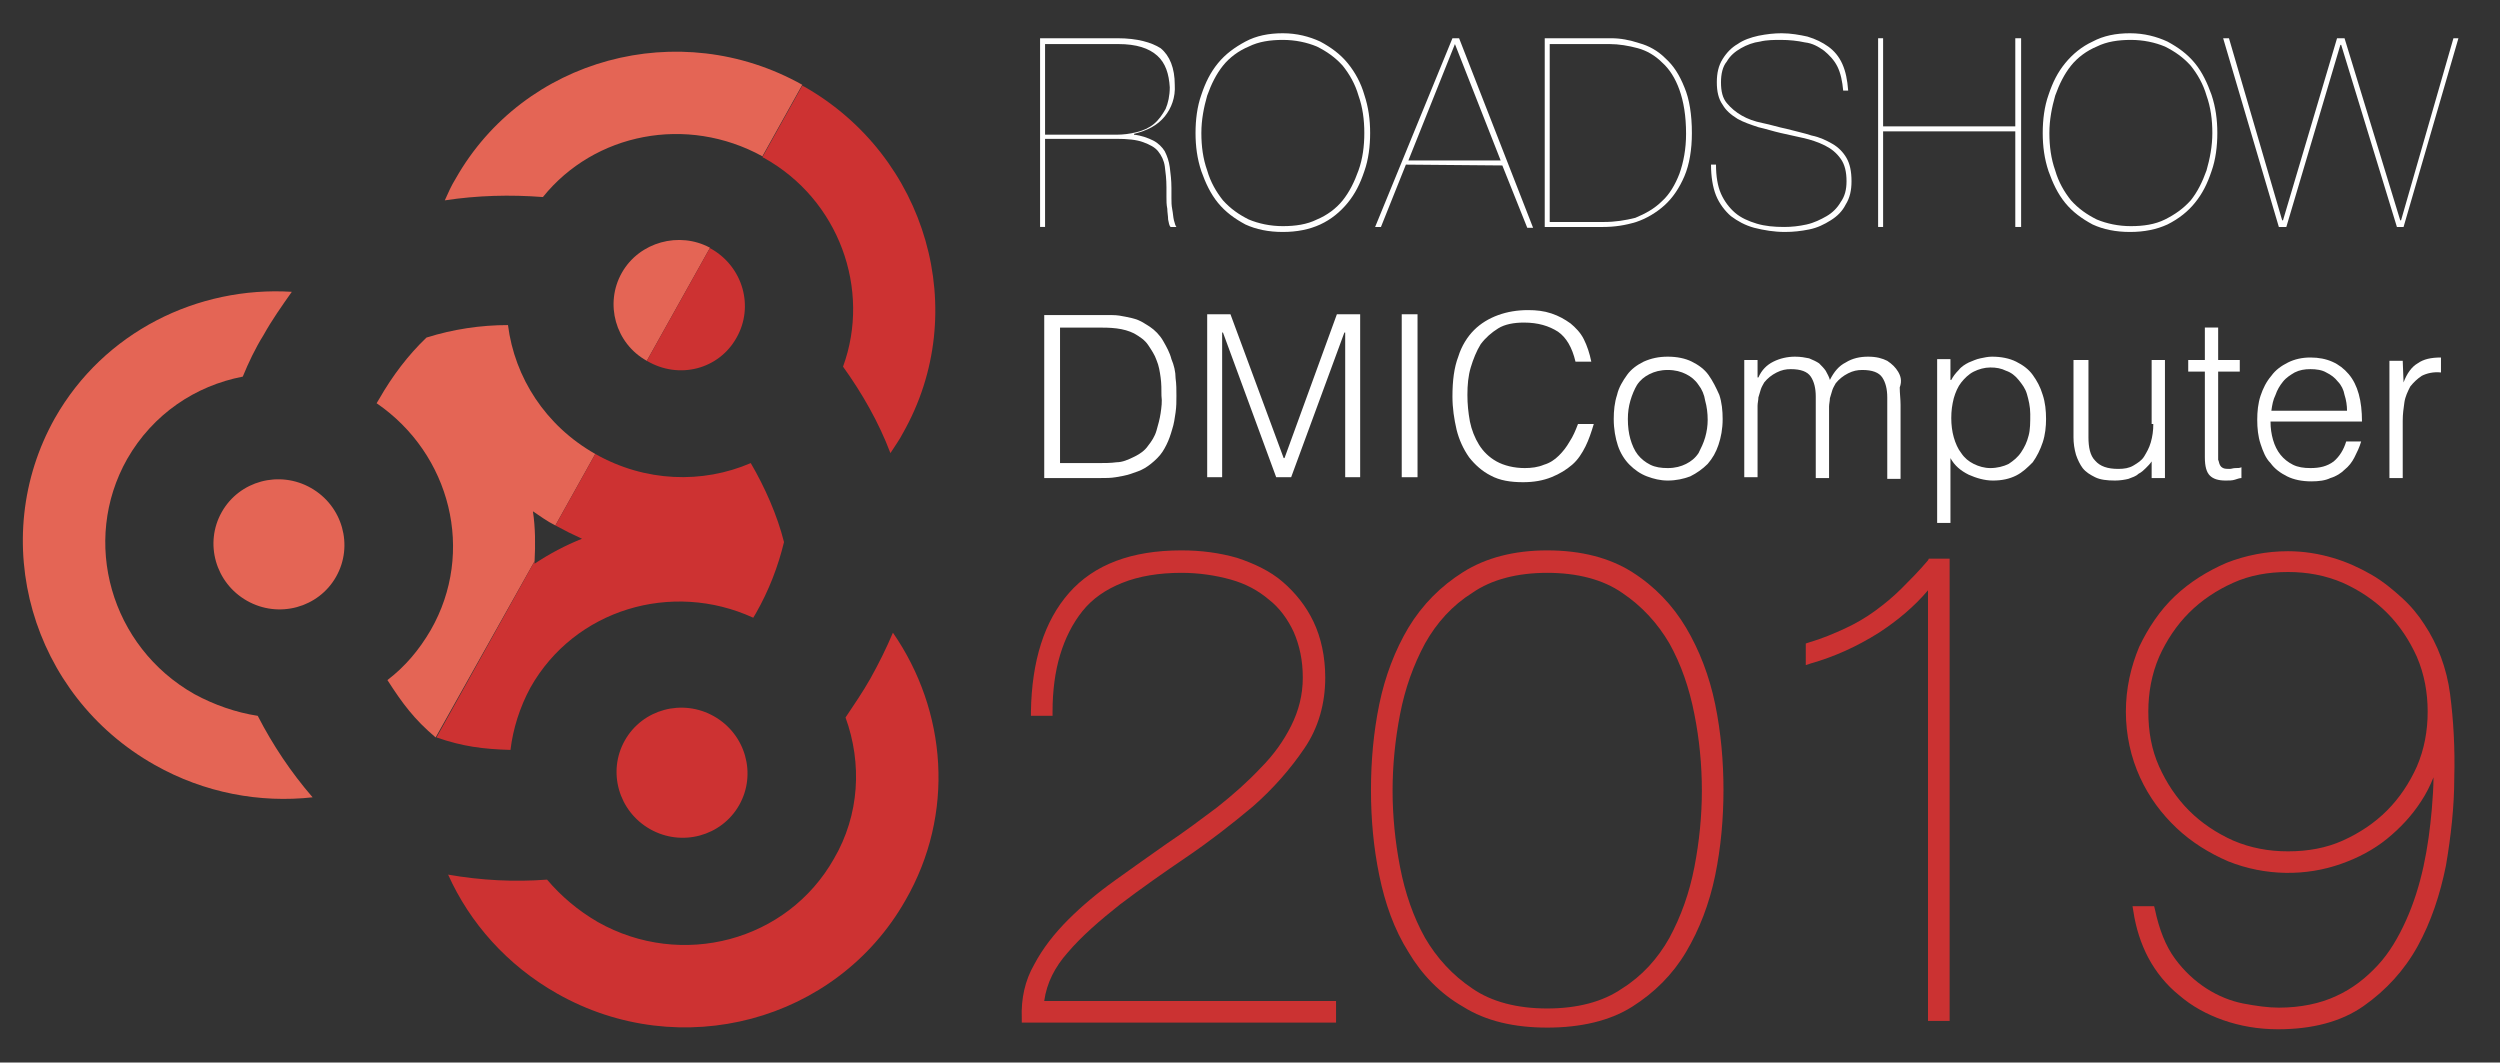
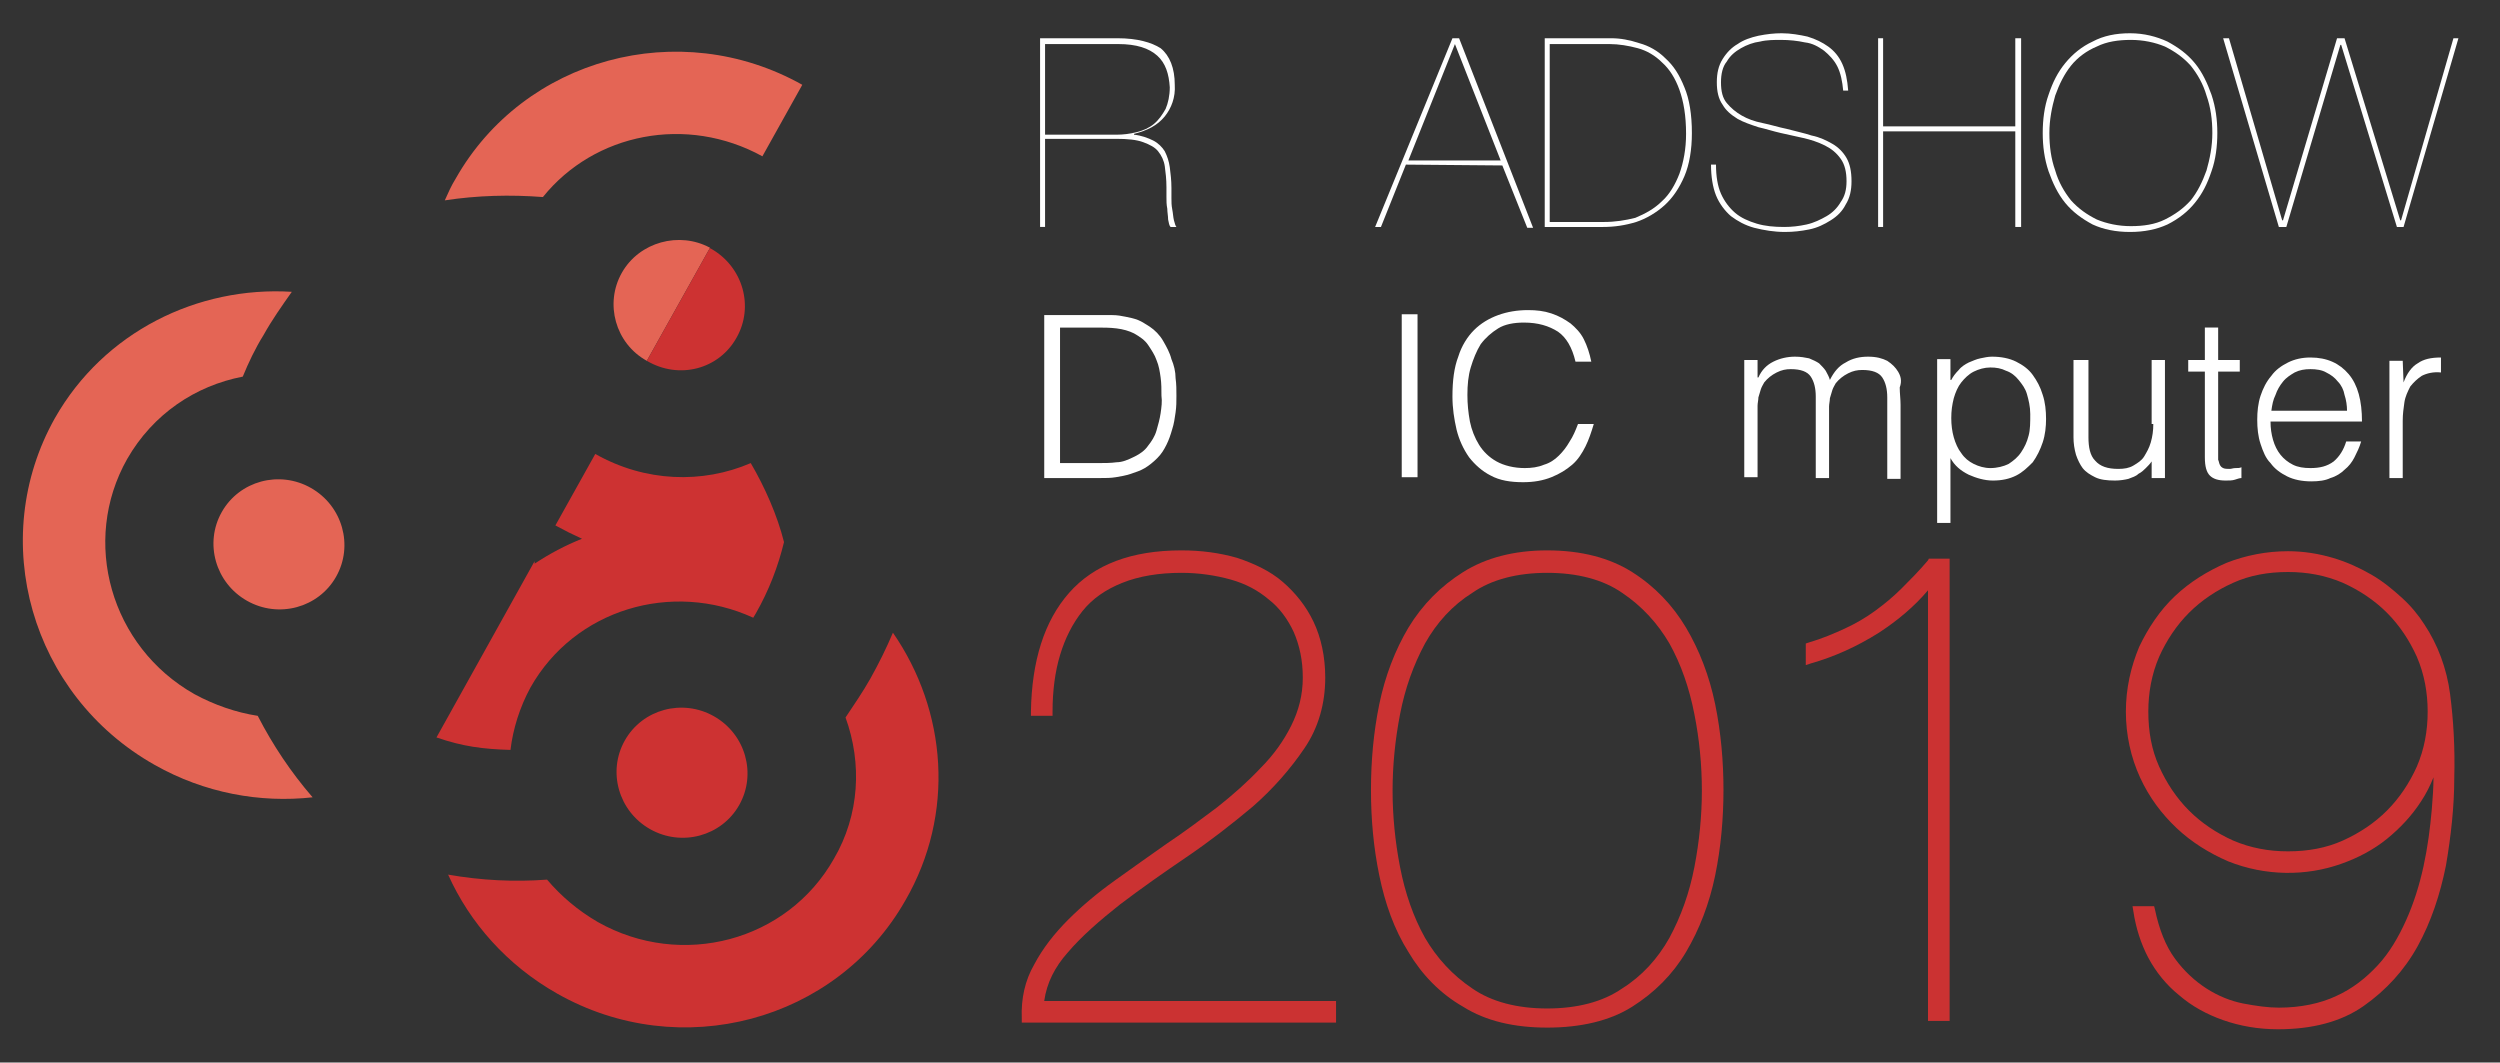
<svg xmlns="http://www.w3.org/2000/svg" version="1.1" id="Capa_1" x="0px" y="0px" viewBox="0 0 300.7 127.8" style="enable-background:new 0 0 300.7 127.8;" xml:space="preserve">
  <rect x="0" y="0" width="300.7" height="127.8" fill="#333333" stroke="none" />
  <style type="text/css">
	.st0{fill:#CB3232;}
	.st1{fill:#FFFFFF;}
	.st2{fill:#E46555;}
	.st3{fill:#CD3232;}
</style>
  <g>
    <g>
      <path class="st0" d="M128.4,114.6c1.7-2,3.9-3.9,6.3-5.8c2.5-1.9,5.2-3.8,8-5.7c2.8-1.9,5.5-4,8-6.1c2.5-2.2,4.5-4.5,6.2-7    s2.5-5.4,2.5-8.5c0-2.5-0.5-4.8-1.4-6.7c-0.9-1.9-2.2-3.5-3.7-4.8s-3.4-2.2-5.5-2.9c-2.1-0.6-4.3-0.9-6.7-0.9    c-6,0-10.5,1.7-13.5,5.1s-4.5,8.2-4.6,14.3v0.5h2.6v-0.5c0-2.5,0.3-4.8,0.9-6.8s1.5-3.8,2.7-5.3s2.8-2.6,4.8-3.4s4.4-1.2,7.1-1.2    c2.1,0,4.1,0.3,5.9,0.8c1.8,0.5,3.3,1.3,4.6,2.4c1.3,1,2.3,2.4,3,3.9c0.7,1.6,1.1,3.4,1.1,5.5s-0.5,4-1.4,5.8    c-0.9,1.8-2.1,3.5-3.7,5.1c-1.5,1.6-3.3,3.2-5.2,4.7c-2,1.5-4,3-6.1,4.4c-2,1.4-4.1,2.9-6.2,4.4c-2.1,1.5-4,3.1-5.6,4.7    c-1.7,1.7-3.1,3.5-4.1,5.4c-1.1,1.9-1.6,4.1-1.5,6.5v0.5h37.8v-2.6h-35.1C125.9,118.2,126.9,116.3,128.4,114.6z" />
      <path class="st0" d="M202.8,75.5c-1.6-2.7-3.8-5-6.5-6.7s-6.1-2.6-10.2-2.6c-4,0-7.4,0.9-10.1,2.6s-4.9,3.9-6.6,6.7    c-1.6,2.7-2.8,5.8-3.5,9.2c-0.7,3.4-1,6.9-1,10.3c0,3.5,0.3,6.9,1,10.3c0.7,3.4,1.8,6.5,3.5,9.2c1.6,2.7,3.8,5,6.6,6.6    c2.7,1.7,6.1,2.5,10.1,2.5s7.5-0.8,10.2-2.5s4.9-3.9,6.5-6.6c1.6-2.7,2.8-5.8,3.5-9.2c0.7-3.4,1-6.9,1-10.3s-0.3-6.9-1-10.3    C205.6,81.3,204.4,78.2,202.8,75.5z M204.7,95.1c0,3-0.3,6.1-0.9,9.2c-0.6,3.1-1.6,5.9-3,8.5c-1.4,2.5-3.3,4.6-5.7,6.1    c-2.3,1.6-5.4,2.4-9,2.4c-3.6,0-6.7-0.8-9-2.4c-2.4-1.6-4.3-3.7-5.7-6.1c-1.4-2.5-2.4-5.4-3-8.5c-0.6-3.1-0.9-6.2-0.9-9.2    s0.3-6.1,0.9-9.2c0.6-3.1,1.6-5.9,3-8.5c1.4-2.5,3.3-4.6,5.7-6.1c2.3-1.6,5.4-2.4,9-2.4c3.6,0,6.7,0.8,9,2.4    c2.4,1.6,4.3,3.7,5.7,6.1c1.4,2.5,2.4,5.4,3,8.5C204.4,88.9,204.7,92,204.7,95.1z" />
      <path class="st0" d="M231.9,67.4c-1.1,1.3-2.2,2.4-3.2,3.4s-2.1,1.9-3.2,2.7c-1.1,0.8-2.3,1.5-3.6,2.1c-1.3,0.6-2.7,1.2-4.4,1.7    l-0.3,0.1V80l0.6-0.2c2.8-0.8,5.5-2,8.2-3.7c2.3-1.5,4.3-3.2,5.9-5.1v51.8h2.6V67.2H232L231.9,67.4z" />
      <path class="st0" d="M294.7,83.5c-0.4-3.1-1.5-6-3.1-8.4c-0.7-1.1-1.6-2.2-2.7-3.2s-2.3-2-3.7-2.8s-2.9-1.5-4.6-2    s-3.5-0.8-5.4-0.8c-2.6,0-5.1,0.5-7.4,1.4c-2.3,1-4.4,2.3-6.2,4c-1.8,1.7-3.2,3.8-4.3,6.1c-1,2.4-1.6,5-1.6,7.8s0.6,5.5,1.7,7.9    c1.1,2.4,2.6,4.4,4.4,6.1s3.9,3,6.2,4c4.5,1.8,9.4,1.8,13.6,0.3c2-0.7,3.9-1.7,5.5-3s3-2.8,4.1-4.5c0.6-0.9,1.1-1.9,1.5-2.9    c0,1.3-0.1,2.5-0.2,3.8c-0.2,2.3-0.5,4.6-1,6.9s-1.2,4.5-2.1,6.5c-0.9,2-2,3.9-3.4,5.4s-3,2.8-5,3.7c-1.9,0.9-4.3,1.4-6.9,1.4    c-1.3,0-2.7-0.2-4.3-0.5c-1.5-0.3-3-0.9-4.4-1.8s-2.7-2.1-3.8-3.6l0,0c-1.1-1.5-1.9-3.5-2.4-5.9l-0.1-0.4h-2.6l0.1,0.6    c0.3,2,0.9,3.9,1.8,5.6c0.9,1.7,2.2,3.3,3.7,4.5c1.5,1.3,3.3,2.3,5.3,3s4.2,1.1,6.6,1.1c4.1,0,7.6-0.9,10.3-2.8    c2.7-1.9,4.9-4.3,6.5-7.2c1.6-2.9,2.7-6.2,3.4-9.7c0.6-3.5,1-7.1,1-10.5C295.3,90,295.1,86.6,294.7,83.5z M292,85.6    c0,2.3-0.4,4.5-1.3,6.6c-0.9,2-2.1,3.8-3.6,5.3s-3.3,2.7-5.3,3.6s-4.2,1.3-6.6,1.3c-2.3,0-4.5-0.4-6.6-1.3c-2-0.9-3.8-2.1-5.3-3.6    s-2.7-3.3-3.6-5.3s-1.3-4.2-1.3-6.6c0-2.3,0.4-4.5,1.3-6.6c0.9-2,2.1-3.8,3.6-5.3s3.3-2.7,5.3-3.6s4.2-1.3,6.6-1.3    c2.3,0,4.5,0.4,6.6,1.3c2,0.9,3.8,2.1,5.3,3.6s2.7,3.3,3.6,5.3C291.6,81.1,292,83.3,292,85.6z" />
    </g>
    <g>
      <path class="st1" d="M125.7,16.7h8.6c1.3,0,2.4,0.1,3.2,0.4s1.4,0.6,1.8,1.1c0.4,0.5,0.7,1.1,0.8,1.8c0.1,0.7,0.2,1.6,0.2,2.5    c0,0.4,0,0.8,0,1.2c0,0.5,0,0.9,0.1,1.4c0,0.4,0.1,0.9,0.1,1.3c0.1,0.4,0.1,0.7,0.3,0.9h0.7c-0.1-0.1-0.2-0.4-0.3-0.8    s-0.1-0.8-0.2-1.3c-0.1-0.5-0.1-0.9-0.1-1.4s0-0.9,0-1.2c0-0.9-0.1-1.7-0.2-2.5c-0.1-0.7-0.3-1.3-0.6-1.9c-0.3-0.5-0.8-1-1.4-1.3    s-1.4-0.6-2.3-0.7v-0.1c1.6-0.4,2.8-1,3.7-2.1c0.8-1,1.3-2.3,1.2-3.8c0-2-0.6-3.5-1.7-4.4c-1.1-0.7-2.8-1.2-5.2-1.2h-9.3v22.7h0.6    C125.7,27.3,125.7,16.7,125.7,16.7z M125.7,5.3h8.8c2.2,0,3.7,0.5,4.7,1.4c1,0.9,1.4,2.2,1.5,3.8c0,1-0.2,1.9-0.5,2.6    c-0.4,0.7-0.8,1.3-1.4,1.8c-0.6,0.5-1.3,0.8-2.1,1c-0.8,0.2-1.6,0.3-2.4,0.3h-8.6V5.3z" />
-       <path class="st1" d="M162.1,7.6c-0.9-1.1-2-1.9-3.3-2.6c-1.3-0.6-2.8-1-4.5-1c-1.7,0-3.2,0.3-4.5,1c-1.3,0.7-2.4,1.5-3.3,2.6    c-0.9,1.1-1.5,2.3-2,3.8c-0.5,1.4-0.7,3-0.7,4.6s0.2,3.1,0.7,4.6c0.5,1.4,1.1,2.7,2,3.8c0.9,1.1,2,1.9,3.3,2.6    c1.3,0.6,2.8,0.9,4.5,0.9c1.7,0,3.2-0.3,4.5-0.9c1.3-0.6,2.4-1.5,3.3-2.6c0.9-1.1,1.5-2.3,2-3.8c0.5-1.4,0.7-3,0.7-4.6    s-0.2-3.1-0.7-4.6C163.7,10,163,8.7,162.1,7.6z M163.4,20.5c-0.5,1.4-1.1,2.6-1.9,3.6s-1.9,1.8-3.1,2.3c-1.2,0.6-2.6,0.8-4.1,0.8    s-2.9-0.3-4.1-0.8c-1.2-0.6-2.2-1.3-3.1-2.3c-0.8-1-1.5-2.2-1.9-3.6c-0.5-1.4-0.7-2.9-0.7-4.5s0.3-3.1,0.7-4.5    c0.5-1.4,1.1-2.6,1.9-3.6c0.8-1,1.9-1.8,3.1-2.3c1.2-0.6,2.6-0.8,4.1-0.8s2.9,0.3,4.1,0.8c1.2,0.6,2.2,1.3,3.1,2.3    c0.8,1,1.5,2.2,1.9,3.6c0.5,1.4,0.7,2.9,0.7,4.5S163.9,19.1,163.4,20.5z" />
      <path class="st1" d="M180.7,19.9l3,7.5h0.7l-8.9-22.8h-0.8l-9.3,22.7h0.7l3-7.5L180.7,19.9L180.7,19.9z M175,5.3L175,5.3l5.5,14    h-11.1L175,5.3z" />
      <path class="st1" d="M200.2,24.7c1-0.9,1.8-2.1,2.4-3.5c0.6-1.4,0.9-3.2,0.9-5.2c0-2.2-0.3-4.1-0.9-5.5C202,9,201.3,7.9,200.3,7    c-0.9-0.9-2-1.5-3.1-1.8c-1.2-0.4-2.3-0.6-3.4-0.6h-8v22.7h7c1.4,0,2.7-0.2,4-0.6C198,26.3,199.2,25.6,200.2,24.7z M192.9,26.7    h-6.5V5.3h7.2c1.1,0,2.3,0.2,3.4,0.5c1.1,0.3,2.1,0.9,2.9,1.7c0.9,0.8,1.6,1.9,2.1,3.3s0.8,3.1,0.8,5.3c0,1.8-0.3,3.4-0.8,4.8    c-0.5,1.3-1.2,2.5-2.1,3.3c-0.9,0.9-2,1.5-3.2,2C195.5,26.5,194.3,26.7,192.9,26.7z" />
      <path class="st1" d="M214.7,27.9c1,0,1.9-0.1,2.9-0.3c1-0.2,1.8-0.6,2.6-1.1c0.8-0.5,1.4-1.1,1.8-1.9c0.5-0.8,0.7-1.7,0.7-2.8    c0-1.2-0.2-2.1-0.6-2.8c-0.4-0.7-1-1.3-1.7-1.7c-0.7-0.4-1.5-0.8-2.5-1c-0.9-0.3-1.9-0.5-3-0.8c-1-0.2-1.9-0.5-2.9-0.7    s-1.8-0.5-2.5-0.9s-1.3-0.9-1.8-1.5S207,11,207,9.9c0-1,0.2-1.9,0.7-2.5c0.4-0.7,1-1.2,1.7-1.6c0.7-0.4,1.5-0.7,2.3-0.8    c0.8-0.2,1.7-0.2,2.5-0.2c1,0,2,0.1,2.9,0.3c0.9,0.1,1.6,0.5,2.3,1c0.6,0.5,1.2,1.1,1.6,1.9c0.4,0.8,0.6,1.8,0.7,2.9h0.6    c-0.1-1.3-0.3-2.3-0.7-3.2s-1-1.6-1.7-2.1s-1.5-0.9-2.5-1.2c-0.9-0.2-2-0.4-3.1-0.4c-0.9,0-1.8,0.1-2.8,0.3    c-0.9,0.2-1.8,0.5-2.5,1c-0.7,0.4-1.3,1-1.8,1.8c-0.5,0.8-0.7,1.7-0.7,2.8s0.2,2,0.7,2.7c0.4,0.7,1,1.2,1.8,1.7    c0.7,0.4,1.6,0.7,2.5,1c0.9,0.2,1.8,0.5,2.7,0.7c0.9,0.2,1.8,0.4,2.7,0.6s1.8,0.5,2.6,0.9c0.8,0.4,1.4,0.9,1.9,1.6    s0.7,1.6,0.7,2.7c0,1-0.2,1.8-0.7,2.5c-0.4,0.7-1,1.3-1.7,1.7c-0.7,0.4-1.5,0.8-2.4,1c-0.9,0.2-1.8,0.3-2.7,0.3    c-1.2,0-2.3-0.1-3.3-0.4s-1.9-0.7-2.6-1.3c-0.7-0.6-1.3-1.4-1.7-2.3c-0.4-0.9-0.6-2.1-0.6-3.5h-0.6c0,1.4,0.2,2.7,0.6,3.7    c0.4,1,1.1,1.9,1.8,2.5c0.8,0.6,1.7,1.1,2.8,1.4C212.2,27.7,213.4,27.9,214.7,27.9z" />
      <polygon class="st1" points="226.5,15.8 242.4,15.8 242.4,27.3 243.1,27.3 243.1,4.6 242.4,4.6 242.4,15.2 226.5,15.2 226.5,4.6     225.9,4.6 225.9,27.3 226.5,27.3   " />
      <path class="st1" d="M264,24.4c0.9-1.1,1.5-2.3,2-3.8c0.5-1.4,0.7-3,0.7-4.6s-0.2-3.1-0.7-4.6c-0.5-1.4-1.1-2.7-2-3.8    s-2-1.9-3.3-2.6c-1.3-0.6-2.8-1-4.5-1c-1.7,0-3.2,0.3-4.5,1c-1.3,0.6-2.4,1.5-3.3,2.6c-0.9,1.1-1.5,2.3-2,3.8    c-0.5,1.4-0.7,3-0.7,4.6s0.2,3.1,0.7,4.6c0.5,1.4,1.1,2.7,2,3.8c0.9,1.1,2,1.9,3.3,2.6c1.3,0.6,2.8,0.9,4.5,0.9    c1.7,0,3.2-0.3,4.5-0.9C262.1,26.3,263.2,25.4,264,24.4z M260.4,26.4c-1.2,0.6-2.6,0.8-4.1,0.8s-2.9-0.3-4.1-0.8    c-1.2-0.6-2.2-1.3-3.1-2.3c-0.8-1-1.5-2.2-1.9-3.6c-0.5-1.4-0.7-2.9-0.7-4.5s0.3-3.1,0.7-4.5c0.5-1.4,1.1-2.6,1.9-3.6    s1.9-1.8,3.1-2.3c1.2-0.6,2.6-0.8,4.1-0.8s2.9,0.3,4.1,0.8c1.2,0.6,2.2,1.3,3.1,2.3c0.8,1,1.5,2.2,1.9,3.6    c0.5,1.4,0.7,2.9,0.7,4.5s-0.3,3.1-0.7,4.5c-0.5,1.4-1.1,2.6-1.9,3.6C262.6,25.1,261.6,25.8,260.4,26.4z" />
      <polygon class="st1" points="275,27.3 281.5,5.4 281.6,5.4 288.3,27.3 289.1,27.3 295.7,4.6 295.1,4.6 288.8,26.5 288.7,26.5     282,4.6 281.1,4.6 274.6,26.5 274.5,26.5 268.1,4.6 267.4,4.6 274.1,27.3   " />
      <path class="st1" d="M140.9,43.2c-0.2-0.8-0.6-1.5-1-2.2c-0.4-0.7-1-1.3-1.6-1.7c-0.5-0.3-0.9-0.6-1.4-0.8s-1-0.3-1.5-0.4    c-0.5-0.1-1-0.2-1.6-0.2c-0.5,0-1.1,0-1.6,0h-6.6v19.6h6.7c0.7,0,1.3,0,1.9-0.1s1.2-0.2,1.8-0.4c0.6-0.2,1.2-0.4,1.7-0.7    s1-0.7,1.5-1.2s0.8-1,1.1-1.6c0.3-0.6,0.5-1.2,0.7-1.9c0.2-0.6,0.3-1.3,0.4-2c0.1-0.7,0.1-1.3,0.1-2s0-1.4-0.1-2.1    C141.4,44.7,141.2,43.9,140.9,43.2z M139.6,49.7c-0.1,0.7-0.3,1.4-0.5,2.1c-0.2,0.7-0.6,1.3-1,1.8c-0.4,0.6-1,1-1.6,1.3    c-0.8,0.4-1.5,0.7-2.2,0.7c-0.7,0.1-1.5,0.1-2.4,0.1h-4.4V39.4h4.4c0.8,0,1.6,0,2.4,0.1c0.8,0.1,1.5,0.3,2.1,0.6    c0.7,0.4,1.3,0.8,1.7,1.4c0.4,0.6,0.8,1.2,1,1.8c0.3,0.7,0.4,1.4,0.5,2.1c0.1,0.7,0.1,1.5,0.1,2.2C139.8,48.3,139.7,49,139.6,49.7    z" />
-       <polygon class="st1" points="154.5,55.1 154.4,55.1 148,37.8 145.2,37.8 145.2,57.4 147,57.4 147,40 147.1,40 153.5,57.4     155.3,57.4 161.7,40 161.8,40 161.8,57.4 163.6,57.4 163.6,37.8 160.8,37.8   " />
      <rect x="168.6" y="37.8" class="st1" width="1.9" height="19.6" />
      <path class="st1" d="M188.8,53.1c-0.4,0.7-0.8,1.2-1.3,1.7s-1.1,0.9-1.8,1.1c-0.7,0.3-1.5,0.4-2.3,0.4c-1.3,0-2.5-0.3-3.4-0.8    c-0.9-0.5-1.6-1.2-2.1-2s-0.9-1.8-1.1-2.8c-0.2-1.1-0.3-2.1-0.3-3.2c0-1.2,0.1-2.3,0.4-3.3s0.7-2,1.2-2.8c0.6-0.8,1.3-1.4,2.1-1.9    s1.9-0.7,3.1-0.7c1.7,0,3,0.4,4.1,1.1c1,0.7,1.7,1.9,2.1,3.6h1.9c-0.2-1-0.5-1.9-0.9-2.7c-0.4-0.8-1-1.4-1.6-1.9    c-0.7-0.5-1.4-0.9-2.3-1.2c-0.9-0.3-1.8-0.4-2.8-0.4c-1.3,0-2.5,0.2-3.6,0.6c-1.1,0.4-2.1,1-2.9,1.8c-0.8,0.8-1.5,1.9-1.9,3.2    c-0.5,1.3-0.7,2.9-0.7,4.8c0,1.4,0.2,2.7,0.5,4c0.3,1.2,0.8,2.3,1.5,3.3c0.7,0.9,1.6,1.7,2.6,2.2c1.1,0.6,2.4,0.8,3.9,0.8    c1.3,0,2.4-0.2,3.4-0.6c1-0.4,1.8-0.9,2.5-1.5s1.2-1.4,1.6-2.2c0.4-0.8,0.7-1.7,1-2.7h-1.9C189.5,51.8,189.2,52.5,188.8,53.1z" />
-       <path class="st1" d="M205.5,45.1c-0.5-0.7-1.2-1.2-2-1.6c-0.8-0.4-1.8-0.6-2.9-0.6c-1.1,0-2,0.2-2.9,0.6c-0.8,0.4-1.5,0.9-2,1.6    c-0.5,0.7-1,1.5-1.2,2.4c-0.3,0.9-0.4,1.9-0.4,2.9c0,1.2,0.2,2.3,0.5,3.2s0.8,1.7,1.4,2.3c0.6,0.6,1.3,1.1,2.1,1.4    c0.8,0.3,1.6,0.5,2.5,0.5c1,0,1.9-0.2,2.7-0.5c0.8-0.4,1.5-0.9,2.1-1.5c0.6-0.7,1-1.4,1.3-2.3c0.3-0.9,0.5-1.9,0.5-3.1    c0-1-0.1-2-0.4-2.9C206.4,46.6,206,45.8,205.5,45.1z M205.1,52.6c-0.2,0.7-0.5,1.3-0.8,1.9c-0.4,0.6-0.9,1-1.5,1.3    c-0.6,0.3-1.3,0.5-2.2,0.5c-0.8,0-1.5-0.1-2.1-0.4c-0.6-0.3-1.1-0.7-1.5-1.2c-0.4-0.5-0.7-1.2-0.9-1.9c-0.2-0.7-0.3-1.5-0.3-2.4    c0-0.8,0.1-1.5,0.3-2.2s0.5-1.4,0.8-1.9c0.4-0.6,0.9-1,1.5-1.3c0.6-0.3,1.3-0.5,2.2-0.5c0.9,0,1.6,0.2,2.2,0.5    c0.6,0.3,1.1,0.7,1.5,1.3c0.4,0.5,0.7,1.2,0.8,1.9c0.2,0.7,0.3,1.5,0.3,2.3C205.4,51.2,205.3,51.9,205.1,52.6z" />
      <path class="st1" d="M228.3,44.7c-0.3-0.5-0.7-0.9-1.3-1.3c-0.6-0.3-1.3-0.5-2.3-0.5s-1.9,0.2-2.7,0.7c-0.8,0.4-1.4,1.1-1.9,2.1    c-0.1-0.4-0.3-0.7-0.5-1.1c-0.2-0.3-0.5-0.6-0.8-0.9c-0.3-0.2-0.7-0.4-1.2-0.6c-0.5-0.1-1-0.2-1.7-0.2c-0.9,0-1.8,0.2-2.6,0.6    c-0.8,0.4-1.4,1-1.8,1.9h-0.1v-2.1h-1.6v14.1h1.6v-7.6c0-0.3,0-0.6,0-1c0-0.3,0.1-0.7,0.1-1c0.1-0.3,0.2-0.7,0.3-1    c0.1-0.3,0.3-0.6,0.4-0.8c0.4-0.5,0.9-0.9,1.5-1.2c0.6-0.3,1.1-0.4,1.7-0.4c1.2,0,2,0.3,2.4,0.9c0.4,0.6,0.6,1.4,0.6,2.4v9.8h1.6    v-7.6c0-0.3,0-0.6,0-1c0-0.3,0.1-0.7,0.1-1c0.1-0.3,0.2-0.7,0.3-1s0.3-0.6,0.4-0.8c0.4-0.5,0.9-0.9,1.5-1.2    c0.6-0.3,1.1-0.4,1.7-0.4c1.2,0,2,0.3,2.4,0.9c0.4,0.6,0.6,1.4,0.6,2.4v9.8h1.6v-8.9c0-0.7-0.1-1.4-0.1-2.1    C228.8,45.8,228.6,45.2,228.3,44.7z" />
      <path class="st1" d="M244.5,45.1c-0.5-0.7-1.2-1.2-2-1.6c-0.8-0.4-1.8-0.6-2.9-0.6c-0.5,0-0.9,0.1-1.4,0.2    c-0.5,0.1-0.9,0.3-1.4,0.5c-0.4,0.2-0.9,0.5-1.2,0.9c-0.4,0.4-0.7,0.8-0.9,1.2h-0.1v-2.5H233v19.7h1.6v-7.8c0.5,0.9,1.2,1.5,2.2,2    c0.9,0.4,1.9,0.7,2.9,0.7c1.1,0,2-0.2,2.8-0.6c0.8-0.4,1.4-1,2-1.6c0.5-0.7,0.9-1.5,1.2-2.4s0.4-1.9,0.4-2.8c0-1-0.1-2-0.4-2.9    C245.4,46.5,245,45.8,244.5,45.1z M244,52.4c-0.2,0.8-0.5,1.4-0.9,2c-0.4,0.6-0.9,1-1.5,1.4c-0.6,0.3-1.4,0.5-2.2,0.5    c-0.7,0-1.4-0.2-2-0.5c-0.6-0.3-1.1-0.7-1.5-1.3c-0.4-0.5-0.7-1.2-0.9-1.9s-0.3-1.5-0.3-2.3c0-0.9,0.1-1.6,0.3-2.4    c0.2-0.7,0.5-1.4,0.9-1.9c0.4-0.5,0.9-1,1.5-1.3c0.6-0.3,1.3-0.5,2-0.5s1.3,0.1,1.9,0.4c0.6,0.2,1.1,0.6,1.5,1.1    c0.4,0.5,0.8,1,1,1.7s0.4,1.5,0.4,2.4C244.2,50.8,244.2,51.7,244,52.4z" />
      <path class="st1" d="M259,51c0,0.8-0.1,1.5-0.3,2.2c-0.2,0.7-0.5,1.2-0.8,1.7c-0.3,0.5-0.8,0.8-1.3,1.1s-1.1,0.4-1.8,0.4    c-1.3,0-2.2-0.3-2.8-1c-0.6-0.6-0.8-1.6-0.8-2.8v-9.3h-1.8v9.3c0,0.7,0.1,1.4,0.3,2.1c0.2,0.6,0.5,1.2,0.8,1.6    c0.4,0.5,0.9,0.8,1.5,1.1s1.4,0.4,2.4,0.4c0.6,0,1.2-0.1,1.6-0.2c0.5-0.2,0.9-0.3,1.2-0.6c0.4-0.2,0.7-0.5,0.9-0.7    c0.3-0.3,0.5-0.5,0.7-0.8v2h1.6V43.3h-1.6V51H259z" />
      <path class="st1" d="M268.2,56.4c-0.3,0-0.6,0-0.8-0.1c-0.2-0.1-0.3-0.2-0.4-0.4s-0.1-0.4-0.2-0.6c0-0.3,0-0.6,0-0.9v-9.7h2.6    v-1.4h-2.6v-3.9h-1.6v3.9h-2v1.4h2V55c0,1.1,0.2,1.8,0.6,2.2c0.4,0.4,1,0.6,1.9,0.6c0.4,0,0.8,0,1.1-0.1c0.3-0.1,0.6-0.2,0.8-0.2    v-1.3c-0.2,0.1-0.4,0.1-0.7,0.1C268.6,56.3,268.4,56.4,268.2,56.4z" />
      <path class="st1" d="M282.5,45c-1.1-1.3-2.6-2-4.6-2c-1,0-1.9,0.2-2.7,0.6c-0.8,0.4-1.5,0.9-2,1.6c-0.6,0.7-1,1.5-1.3,2.4    c-0.3,0.9-0.4,1.9-0.4,2.9s0.1,2,0.4,2.9c0.3,0.9,0.6,1.7,1.2,2.3c0.5,0.7,1.2,1.2,2,1.6c0.8,0.4,1.8,0.6,2.9,0.6    c0.9,0,1.7-0.1,2.3-0.4c0.7-0.2,1.3-0.6,1.7-1c0.5-0.4,0.9-0.9,1.2-1.5c0.3-0.6,0.6-1.2,0.8-1.9h-1.8c-0.3,1-0.8,1.8-1.5,2.4    c-0.8,0.6-1.7,0.8-2.8,0.8c-0.8,0-1.5-0.1-2.1-0.4c-0.6-0.3-1.1-0.7-1.5-1.2s-0.7-1.1-0.9-1.8c-0.2-0.7-0.3-1.4-0.3-2.2h11    C284.1,48.2,283.6,46.3,282.5,45z M273.2,49.4c0.1-0.7,0.2-1.3,0.5-1.9c0.2-0.6,0.5-1.1,0.9-1.6s0.9-0.8,1.4-1.1    c0.6-0.3,1.2-0.4,1.9-0.4c0.7,0,1.4,0.1,1.9,0.4c0.6,0.3,1,0.6,1.4,1.1c0.4,0.4,0.7,1,0.8,1.6c0.2,0.6,0.3,1.3,0.3,1.9H273.2z" />
      <path class="st1" d="M289.1,46L289.1,46l-0.1-2.6h-1.6v14.1h1.6v-6.9c0-0.8,0.1-1.5,0.2-2.2s0.4-1.3,0.7-1.9    c0.4-0.5,0.8-0.9,1.4-1.3c0.6-0.3,1.4-0.5,2.3-0.4V43c-1.2,0-2.1,0.2-2.8,0.7C290.1,44.1,289.5,44.9,289.1,46z" />
    </g>
    <path class="st2" d="M54.8,21.5c-0.5,0.8-0.9,1.7-1.3,2.6c3.9-0.6,7.9-0.7,11.8-0.4c6.2-7.7,17.3-9.9,26.4-4.9l4.8-8.6   C81.7,1.9,63,7,54.8,21.5z" />
    <path class="st2" d="M74.8,32.8c-2.1,3.7-0.8,8.5,3,10.6l7.6-13.6C81.7,27.8,76.9,29.1,74.8,32.8z" />
    <ellipse transform="matrix(0.493 -0.87 0.87 0.493 -39.998 62.415)" class="st2" cx="33.6" cy="65.5" rx="7.8" ry="7.9" />
-     <path class="st2" d="M64.1,61.5c0.9,0.6,1.7,1.2,2.7,1.7c0,0,0,0,0,0l4.8-8.6c0,0,0,0,0,0c-6-3.4-9.7-9.2-10.5-15.5   c-3.3,0-6.6,0.5-9.8,1.5c-2.2,2.1-4.1,4.6-5.7,7.4c-0.1,0.2-0.2,0.3-0.3,0.5c8.9,6.1,11.9,17.9,6.5,27.3c-1.4,2.4-3.1,4.4-5.2,6   c1.8,2.8,3.2,4.7,5.8,6.9l11.9-21.2C64.4,65.5,64.4,63.5,64.1,61.5z" />
    <path class="st2" d="M23.4,83.5c-10.1-5.7-13.7-18.4-8.1-28.3c3.1-5.4,8.2-8.8,13.9-9.9c0.7-1.7,1.5-3.4,2.5-5   c1-1.8,2.2-3.5,3.4-5.2c-11.3-0.7-22.6,4.8-28.5,15.2C-1.6,64.9,3.7,83.6,18.6,92c6,3.4,12.7,4.6,19,3.9c-2.6-3-4.8-6.3-6.6-9.8   C28.4,85.7,25.8,84.8,23.4,83.5z" />
-     <path class="st3" d="M101.4,44.1c2.3,3.2,4.3,6.7,5.7,10.4c0.5-0.8,1.1-1.6,1.5-2.4c8.3-14.6,2.9-33.3-11.9-41.7   c-0.1,0-0.1-0.1-0.2-0.1l-4.8,8.6c0.1,0,0.1,0.1,0.2,0.1C100.9,24,104.8,34.8,101.4,44.1z" />
    <ellipse transform="matrix(0.493 -0.87 0.87 0.493 -39.35 118.52)" class="st3" cx="82.1" cy="93" rx="7.8" ry="7.9" />
    <path class="st3" d="M88.6,40.6c2.1-3.7,0.8-8.5-3.1-10.7c0,0-0.1,0-0.1-0.1l-7.6,13.6c0,0,0,0,0,0C81.7,45.7,86.5,44.4,88.6,40.6z   " />
    <path class="st3" d="M107.4,76.1c-0.8,1.9-1.7,3.7-2.7,5.5c-0.9,1.6-2,3.2-3,4.7c2,5.5,1.7,11.7-1.4,17   c-5.6,9.9-18.3,13.3-28.4,7.6c-2.4-1.4-4.4-3.1-6.1-5.1c-3.9,0.3-7.9,0.1-11.9-0.6c2.6,5.8,7.1,10.9,13.1,14.3   c14.8,8.4,33.6,3.4,41.9-11.2C114.9,97.9,113.9,85.5,107.4,76.1z" />
    <path class="st3" d="M63.8,82.7c5.3-9.4,17-12.9,26.8-8.4c0.1-0.2,0.2-0.3,0.3-0.5c1.6-2.8,2.7-5.7,3.4-8.6c-0.8-3.2-2.3-6.6-4-9.5   c-5.8,2.5-12.7,2.3-18.7-1.1l-4.8,8.6c1.1,0.6,2.1,1.1,3.2,1.6c-2,0.8-3.9,1.8-5.7,3c0-0.1,0-0.2,0-0.3L52.5,88.7   c3.2,1.1,5.6,1.4,8.9,1.5C61.7,87.7,62.5,85.1,63.8,82.7z" />
  </g>
</svg>